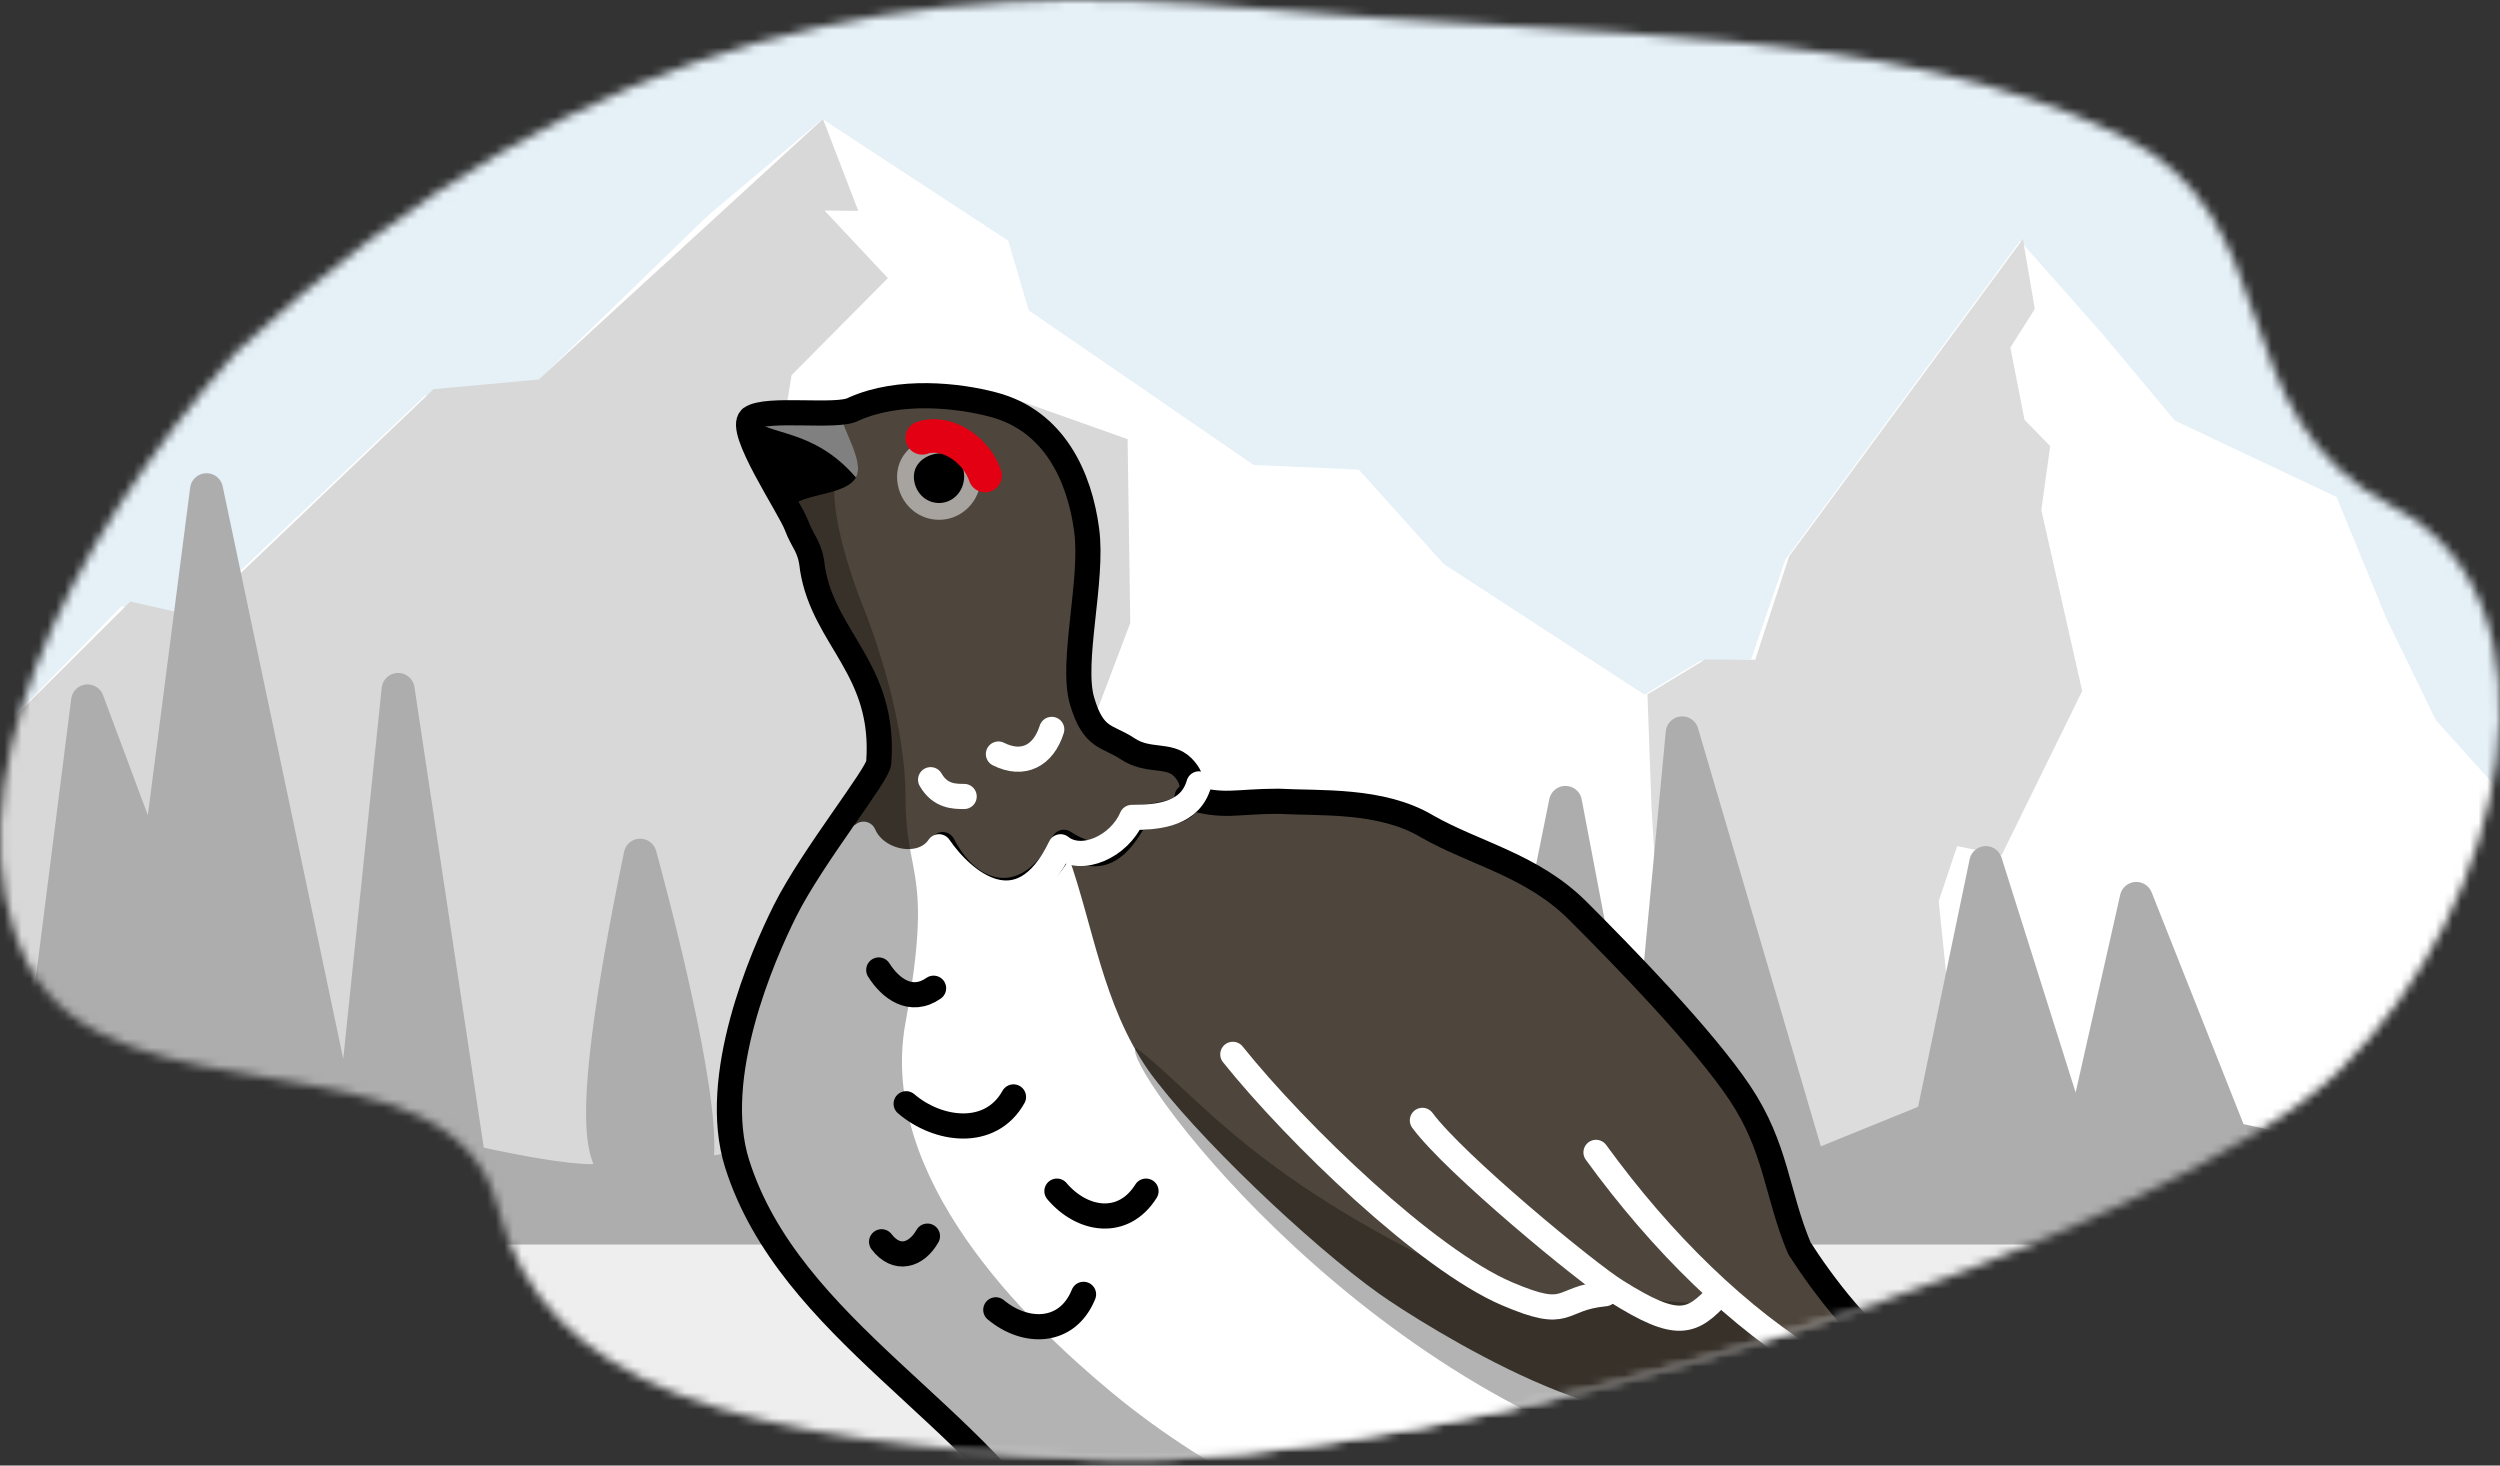
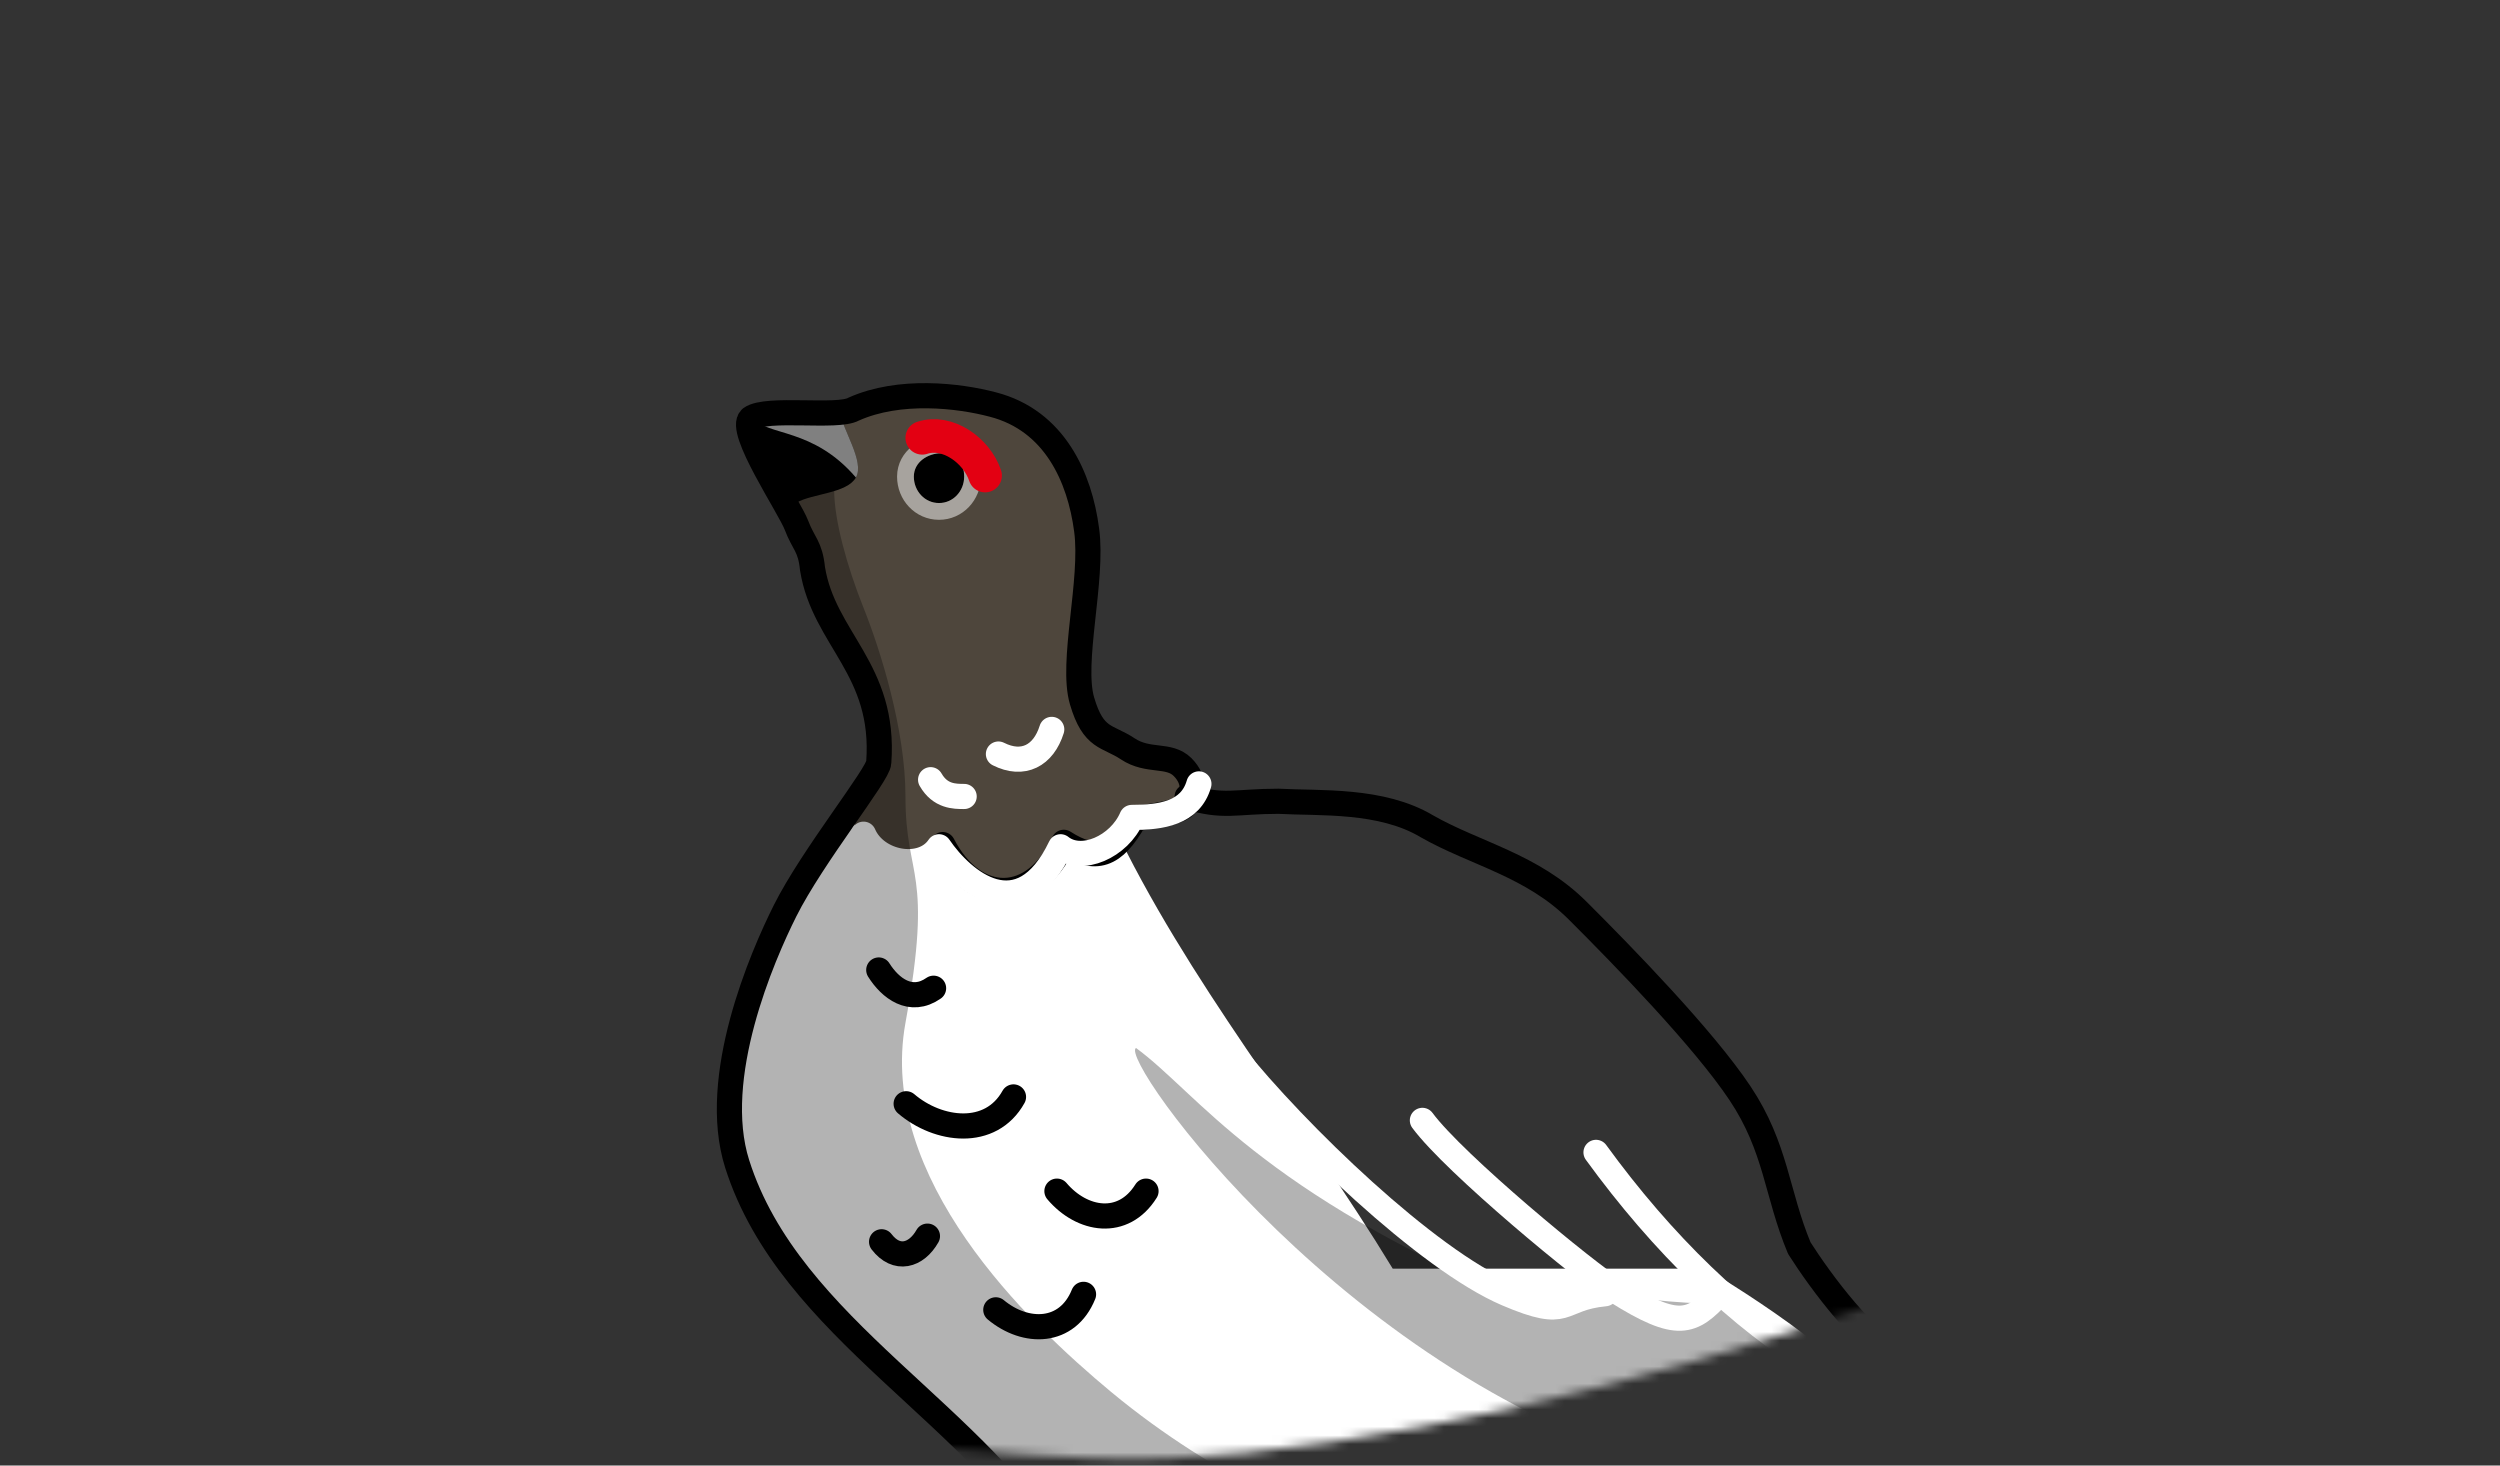
<svg xmlns="http://www.w3.org/2000/svg" width="290" height="170" viewBox="0 0 290 170" fill="none">
  <rect x="0" y="0" width="290" height="170" fill="#333333" stroke="none" />
  <mask id="mask0" mask-type="alpha" maskUnits="userSpaceOnUse" x="0" y="0" width="290" height="170">
-     <path d="M145.907 0.987C106.82 -2.562 69.297 1.875 27.306 40.922C7.651 63.109 -6.644 92.172 3.184 111.696C13.012 131.22 52.322 118.796 57.682 139.873C63.043 160.949 85.155 167.383 127.146 169.158C169.136 170.933 251.777 143.422 271.432 124.12C291.088 104.819 298.16 69.447 277.612 58.798C257.063 48.148 266.06 25.334 245.897 15.643C218.961 2.697 184.994 4.537 145.907 0.987Z" fill="#C4C4C4" />
-   </mask>
+     </mask>
  <g mask="url(#mask0)">
    <rect x="-6.263" y="-16.622" width="314.745" height="192.151" fill="#E5F0F7" />
-     <path fill-rule="evenodd" clip-rule="evenodd" d="M-10.452 95.508L14.085 70.329L21.981 71.8L49.323 45.869L61.883 44.624L82.019 25.087L95.409 13.809L116.954 27.921L119.331 35.994L145.41 53.927L157.626 54.479L167.472 65.424L190.772 80.586L197.174 76.686L203.117 76.493L207.084 64.938L234.334 27.921L244.071 38.947L252.278 48.789L271.041 57.648L276.863 71.82L282.576 83.553L290.224 92.048V168.573H-13.218L-10.452 95.508Z" fill="white" />
    <path fill-rule="evenodd" clip-rule="evenodd" d="M95.461 13.809L99.561 24.458L95.647 24.423L102.994 32.262L91.823 43.516L89.7 56.514L103.345 52.719L116.7 45.934L130.802 50.944L131.112 72.262L124.294 90.274L127.389 95.931L116.614 106.383L110.914 120.228L104.801 134.713L98.904 141.8L111.442 146.584L118.394 154.217L117.268 162.486L-2.017 161.974L-2.785 87.602L15.117 69.778L22.669 71.484L50.303 45.142L62.474 44.029L95.461 13.809Z" fill="#D8D8D8" />
-     <path opacity="0.895" fill-rule="evenodd" clip-rule="evenodd" d="M234.655 27.721L236.035 35.84L233.205 40.316L234.837 48.682L237.824 51.757L236.793 59.159L241.534 80.166L232.187 99.198L227.027 98.152L224.89 104.529L225.957 114.929L232.405 118.95L219.314 153.793L202.991 143.591L199.154 129.06L192.664 111.704L191.572 93.593L191.105 80.55L197.79 76.51L203.603 76.528L207.54 64.531L234.655 27.721Z" fill="#D8D8D8" />
    <path fill-rule="evenodd" clip-rule="evenodd" d="M-26.133 135.383C-26.133 135.383 -4.636 128.397 3.532 133.537L10.159 81.307L18.058 102.469L23.957 56.808L40.46 135.176L46.182 79.975L54.419 134.703C54.419 134.703 71.194 138.656 71.194 136.096C71.194 133.537 66.773 135.437 74.264 99.203C74.264 99.203 84.716 136.792 79.49 136.792C74.264 136.792 111.371 131.981 111.371 131.981L114.356 101.856L123.472 131.174L127.671 91.385L136.153 134.87L162.759 139.463L166.269 122.392L172.413 138.551L181.595 93.079L190.132 137.926L195.136 85.014L209.976 135.546L224.164 129.778L230.354 100.062L241.082 134.063L247.811 104.218L258.846 132.047L284.476 137.672L303.525 131.355L311.127 105.596L319.994 129.875L327.996 69.836L336.334 129.781L347.736 133.353V143.754H-13.214L-26.133 135.383Z" fill="#ADADAD" stroke="#ADADAD" stroke-width="3.827" stroke-linecap="round" stroke-linejoin="round" />
    <rect x="-35.074" y="144.365" width="326.048" height="139.983" fill="#EEEEEE" />
  </g>
  <mask id="mask1" mask-type="alpha" maskUnits="userSpaceOnUse" x="0" y="-1" width="290" height="171">
    <path d="M145.907 0.968C106.82 -2.582 69.297 1.855 27.306 40.903C7.651 63.089 -6.644 92.153 3.184 111.677C13.012 131.201 52.322 118.776 57.682 139.853C63.043 160.93 85.155 167.364 127.146 169.139C169.136 170.914 251.777 143.403 271.432 124.101C291.088 104.799 298.16 69.427 277.612 58.778C257.063 48.129 266.06 25.315 245.897 15.624C218.961 2.677 184.994 4.518 145.907 0.968Z" fill="#C4C4C4" />
  </mask>
  <g mask="url(#mask1)">
    <path d="M86.037 116.749C86.567 109.079 93.721 100.087 99.021 93.74C109.09 94.269 119.159 95.327 128.963 95.327C137.707 113.84 150.956 129.708 161.555 147.163H197.865C205.035 151.39 219.155 160.947 218.272 165.36C217.39 169.772 199.887 167.198 191.247 165.36C187.937 164.624 181.319 163.595 181.319 165.36C180.767 170.324 168.633 178.045 168.633 179.148C167.53 184.112 175.803 192.385 177.458 197.901C179.113 203.416 175.252 208.932 174.7 212.792C174.259 215.881 168.817 223.088 165.324 226.029C159.334 227.028 152.667 228.565 148.226 228.787C146.324 228.882 151.993 225.464 150.432 225.478C145.575 225.522 136.393 227.684 135.541 227.684C135.541 223.272 153.742 223.823 157.602 219.411C161.463 214.999 157.051 200.107 156.499 197.901C155.948 195.695 148.778 186.87 145.469 185.215C145.469 189.628 148.778 191.834 150.432 195.695C152.087 199.555 147.675 202.865 148.778 207.829C149.881 212.792 149.329 221.066 148.778 222.169C148.226 223.272 139.953 223.272 137.747 223.823C135.541 224.375 136.644 224.926 136.092 226.029C135.651 226.912 132.599 228.971 131.128 229.89L128.371 224.926C128.003 224.926 126.716 225.147 124.51 226.029C121.752 227.133 103.551 226.029 104.654 224.926C105.537 224.044 118.259 221.985 124.51 221.066C125.429 220.146 127.819 217.205 130.025 212.792C132.783 207.277 130.577 197.901 128.371 190.179C126.606 184.002 106.126 161.396 96.106 150.866C93.192 148.221 88.157 143.46 86.037 137.642C83.917 131.824 85.507 124.419 86.037 116.749Z" fill="white" />
    <path d="M87.627 47.194C91.072 47.459 94.517 47.459 98.226 47.724C101.671 46.137 104.851 45.343 108.825 45.872C112.8 46.401 117.305 48.252 121.014 50.104C122.869 52.748 127.109 57.244 126.844 60.682C126.579 64.121 125.784 65.707 125.519 69.41C125.254 72.848 124.459 78.931 126.049 82.105C127.639 85.543 133.468 86.6 135.058 87.923C136.913 89.245 137.178 89.51 137.178 90.832C137.178 92.154 136.913 94.27 135.588 94.799C134.263 95.328 130.818 95.857 129.758 96.65C128.698 97.444 128.963 98.501 127.904 99.031C126.844 99.559 125.519 98.766 123.929 99.295C122.339 99.824 120.219 103.262 118.364 103.791C116.51 104.32 113.86 104.055 112.535 102.998C111.21 101.94 110.68 100.088 109.355 98.766C107.5 99.031 103.261 99.559 101.671 98.766C100.081 97.973 99.286 96.386 99.021 95.328C98.756 94.27 98.226 94.799 99.551 93.477C100.876 92.154 102.466 87.827 101.671 84.124C100.876 80.422 98.491 75.757 96.901 72.848C95.311 69.939 95.576 68.088 94.252 64.914C92.662 62.005 90.807 57.244 89.747 54.335C88.687 51.426 88.687 49.839 87.627 47.194Z" fill="#4E463C" />
-     <path d="M123.929 99.295C126.843 107.493 127.903 116.485 133.203 124.155C138.502 131.56 151.95 144.36 159.982 150.073C165.044 153.673 190.108 169.379 196.938 161.927C196.938 161.927 202.555 166.124 205.205 165.331C205.393 165.625 217.362 169.379 217.362 165.331C220.683 166.002 221.817 168.895 223.03 169.379C225.68 170.437 227.269 173.082 228.064 170.702C228.859 168.321 228.329 165.677 226.209 162.767C224.09 159.858 217.995 155.098 215.345 151.66C212.696 148.222 209.516 144.519 206.866 141.081C204.216 137.643 205.276 133.147 203.157 129.18C201.037 125.213 197.857 122.039 194.677 118.072C191.498 114.105 186.463 108.816 183.283 104.32C179.574 102.469 175.334 99.295 171.624 97.708C167.915 96.121 166.59 95.592 162.615 94.27C158.641 92.948 150.956 92.154 146.717 91.89C142.477 91.625 140.357 92.419 136.648 92.154C135.588 92.948 134.263 94.005 133.203 94.534C131.878 95.328 131.613 95.857 130.288 96.65C128.963 98.237 125.784 98.766 123.929 99.295Z" fill="#4E463C" />
    <path d="M87.362 48.517C88.952 51.955 90.807 55.128 92.397 58.302C94.252 57.244 98.226 57.244 99.286 55.393C100.346 53.541 97.696 49.839 97.431 47.723C93.987 47.988 90.807 48.252 87.362 48.517Z" fill="black" />
    <path opacity="0.5" d="M87.362 48.517C88.987 50.571 94.336 49.599 99.286 55.393C100.346 53.541 97.696 49.839 97.431 47.723C93.987 47.988 90.807 48.252 87.362 48.517Z" fill="white" />
    <path d="M111.842 55.29C111.842 56.991 110.545 58.352 108.924 58.352C107.303 58.352 106.006 56.991 106.006 55.29C106.006 53.59 107.627 52.569 109.248 52.569C110.869 52.229 111.842 53.59 111.842 55.29Z" fill="black" />
    <path d="M108.924 59.325C111.126 59.325 112.815 57.484 112.815 55.29C112.815 54.274 112.527 53.258 111.886 52.524C111.227 51.77 110.26 51.397 109.149 51.597C108.179 51.617 107.195 51.929 106.426 52.521C105.613 53.146 105.033 54.097 105.033 55.29C105.033 57.484 106.722 59.325 108.924 59.325Z" stroke="white" stroke-opacity="0.5" stroke-width="1.946" />
    <path d="M106.979 50.789C109.896 49.817 113.3 52.248 114.273 55.166" stroke="#E30012" stroke-width="3.893" stroke-linecap="round" stroke-linejoin="round" />
    <path opacity="0.3" d="M177.001 151.229C145.88 138.1 139.072 126.915 131.779 121.566C129.653 122.747 156.394 160.323 194.993 170.679C208.446 166.913 211.471 161.504 210.068 159.495C202.994 149.373 198.884 151.229 198.884 151.229C198.884 151.229 188.97 151.167 186.241 149.284C186.241 149.284 184.775 154.508 177.001 151.229Z" fill="black" />
    <path d="M211.04 158.523C201.766 152.969 192.823 144.255 185.138 133.676" stroke="white" stroke-width="2.919" stroke-miterlimit="10" stroke-linecap="round" stroke-linejoin="round" />
    <path d="M137.707 92.418C141.947 93.741 143.272 92.947 148.306 92.947C153.076 93.212 160.23 92.683 165.53 95.857C171.094 99.03 177.719 100.353 183.018 105.642C188.318 110.931 197.592 120.452 201.831 126.799C206.071 133.147 206.071 138.436 208.721 144.783C211.115 148.553 216.778 156.286 220.279 157.064" stroke="black" stroke-width="2.919" stroke-miterlimit="10" stroke-linecap="round" stroke-linejoin="round" />
    <path d="M164.998 129.964C168.707 134.989 184.076 147.684 187.521 149.8C194.675 154.296 196.265 153.502 199.444 150.064" stroke="white" stroke-width="2.919" stroke-miterlimit="10" stroke-linecap="round" stroke-linejoin="round" />
    <path d="M143.007 122.303C150.426 131.56 165.53 146.105 174.804 150.072C182.224 153.246 180.634 150.601 186.198 150.072" stroke="white" stroke-width="2.919" stroke-miterlimit="10" stroke-linecap="round" stroke-linejoin="round" />
    <path d="M109.355 97.972C113.065 105.113 119.954 105.113 123.399 97.708C127.108 100.088 129.228 99.294 131.613 95.063C131.878 94.799 136.383 94.534 137.443 93.476C138.502 92.418 138.767 90.567 137.178 88.98C135.588 87.393 133.203 88.451 130.818 86.864C128.433 85.278 126.843 85.806 125.519 81.311C124.194 76.815 126.843 67.294 126.049 61.475C125.254 55.393 122.339 48.781 115.185 46.929C111.21 45.872 104.321 45.078 99.021 47.459C97.166 48.516 88.952 47.194 87.097 48.516C85.507 49.839 91.602 58.831 92.397 60.946C93.192 63.062 93.986 63.327 94.251 65.971C95.576 74.17 102.731 77.608 101.936 88.451C101.936 89.774 94.251 99.294 91.072 105.642C88.422 110.931 82.328 124.948 85.507 134.998C91.613 154.295 113.969 164.18 123.399 181.355C125.519 185.215 130.025 193.488 130.577 196.246C131.128 199.004 132.231 207.277 130.577 211.138C129.253 214.226 125.981 218.676 124.51 220.514C118.062 221.066 104.844 222.72 103.551 224.926C106.309 226.581 122.304 227.133 124.51 226.029C126.275 225.147 128.187 224.926 128.922 224.926C129.474 225.846 130.577 228.015 130.577 229.339C130.577 230.993 134.989 227.133 135.541 224.926C136.092 222.72 147.123 222.72 148.778 221.617C150.432 220.514 148.778 209.483 148.778 206.725C148.778 203.968 153.19 195.695 148.778 191.834C145.248 188.745 144.733 185.399 144.917 184.112C148.226 186.87 155.286 193.819 157.051 199.555C159.257 206.725 159.257 212.241 159.257 214.999C159.257 217.756 158.154 219.963 154.845 221.617C151.535 223.272 134.438 223.272 135.541 227.684C136.742 227.684 146.961 225.478 150.984 225.478M218.272 165.36C218.824 171.427 181.87 160.947 181.319 165.36C180.767 169.772 170.839 176.391 168.633 178.045C166.427 179.7 173.046 190.731 176.355 196.246C179.664 201.762 175.803 209.483 175.803 211.138C175.803 212.792 168.517 221.298 167.53 223.272C166.979 224.375 165.838 226.029 162.566 226.029C160.891 226.029 149.657 228.787 147.675 228.787M150.984 225.478C154.41 225.478 144.012 228.787 147.675 228.787M150.984 225.478L147.675 228.787" stroke="black" stroke-width="2.919" stroke-miterlimit="10" stroke-linecap="round" stroke-linejoin="round" />
    <path d="M100.171 96.767C101.63 100.171 106.979 101.143 108.924 98.226C111.679 102.278 118.358 107.951 123.026 98.226C125.457 100.171 129.833 98.226 131.292 94.822C134.696 94.822 138.1 94.335 139.073 90.932" stroke="white" stroke-width="2.919" stroke-miterlimit="10" stroke-linecap="round" stroke-linejoin="round" />
    <path d="M101.936 112.518C103.261 114.634 105.645 116.485 108.295 114.634" stroke="black" stroke-width="2.919" stroke-miterlimit="10" stroke-linecap="round" stroke-linejoin="round" />
    <path d="M105.113 128.036C108.822 131.21 114.917 132.003 117.566 127.243" stroke="black" stroke-width="2.919" stroke-miterlimit="10" stroke-linecap="round" stroke-linejoin="round" />
    <path d="M122.604 138.172C125.519 141.61 130.288 142.403 132.938 138.172" stroke="black" stroke-width="2.919" stroke-miterlimit="10" stroke-linecap="round" stroke-linejoin="round" />
    <path d="M115.513 151.94C118.981 154.819 123.816 154.771 125.69 150.143" stroke="black" stroke-width="2.919" stroke-miterlimit="10" stroke-linecap="round" stroke-linejoin="round" />
    <path d="M102.264 144.046C103.994 146.31 106.291 145.672 107.583 143.391" stroke="black" stroke-width="2.919" stroke-miterlimit="10" stroke-linecap="round" stroke-linejoin="round" />
    <path d="M122.001 84.61C121.044 87.665 118.678 88.908 115.818 87.469" stroke="white" stroke-width="2.919" stroke-miterlimit="10" stroke-linecap="round" stroke-linejoin="round" />
    <path d="M107.951 90.445C109.063 92.39 110.73 92.39 111.841 92.39" stroke="white" stroke-width="2.919" stroke-miterlimit="10" stroke-linecap="round" stroke-linejoin="round" />
    <path opacity="0.3" d="M85.583 134.209C87.042 147.338 120.594 175.542 122.053 176.514H154.147C154.147 176.514 141.504 171.94 128.861 161.44C119.136 153.363 101.763 136.641 105.034 118.649C108.305 100.657 105.034 102.116 105.034 92.39C105.034 84.61 102.116 75.371 100.171 70.508C98.226 65.645 96.767 60.297 96.767 56.892C96.767 51.488 90.932 53.002 90.446 54.948C90.446 56.569 93.85 62.728 93.85 66.132C93.85 69.536 97.74 75.371 100.171 79.261C102.602 83.151 101.144 88.5 100.657 89.473C100.171 90.445 96.281 97.739 91.904 104.06C87.528 110.382 84.124 121.08 85.583 134.209Z" fill="black" />
  </g>
</svg>